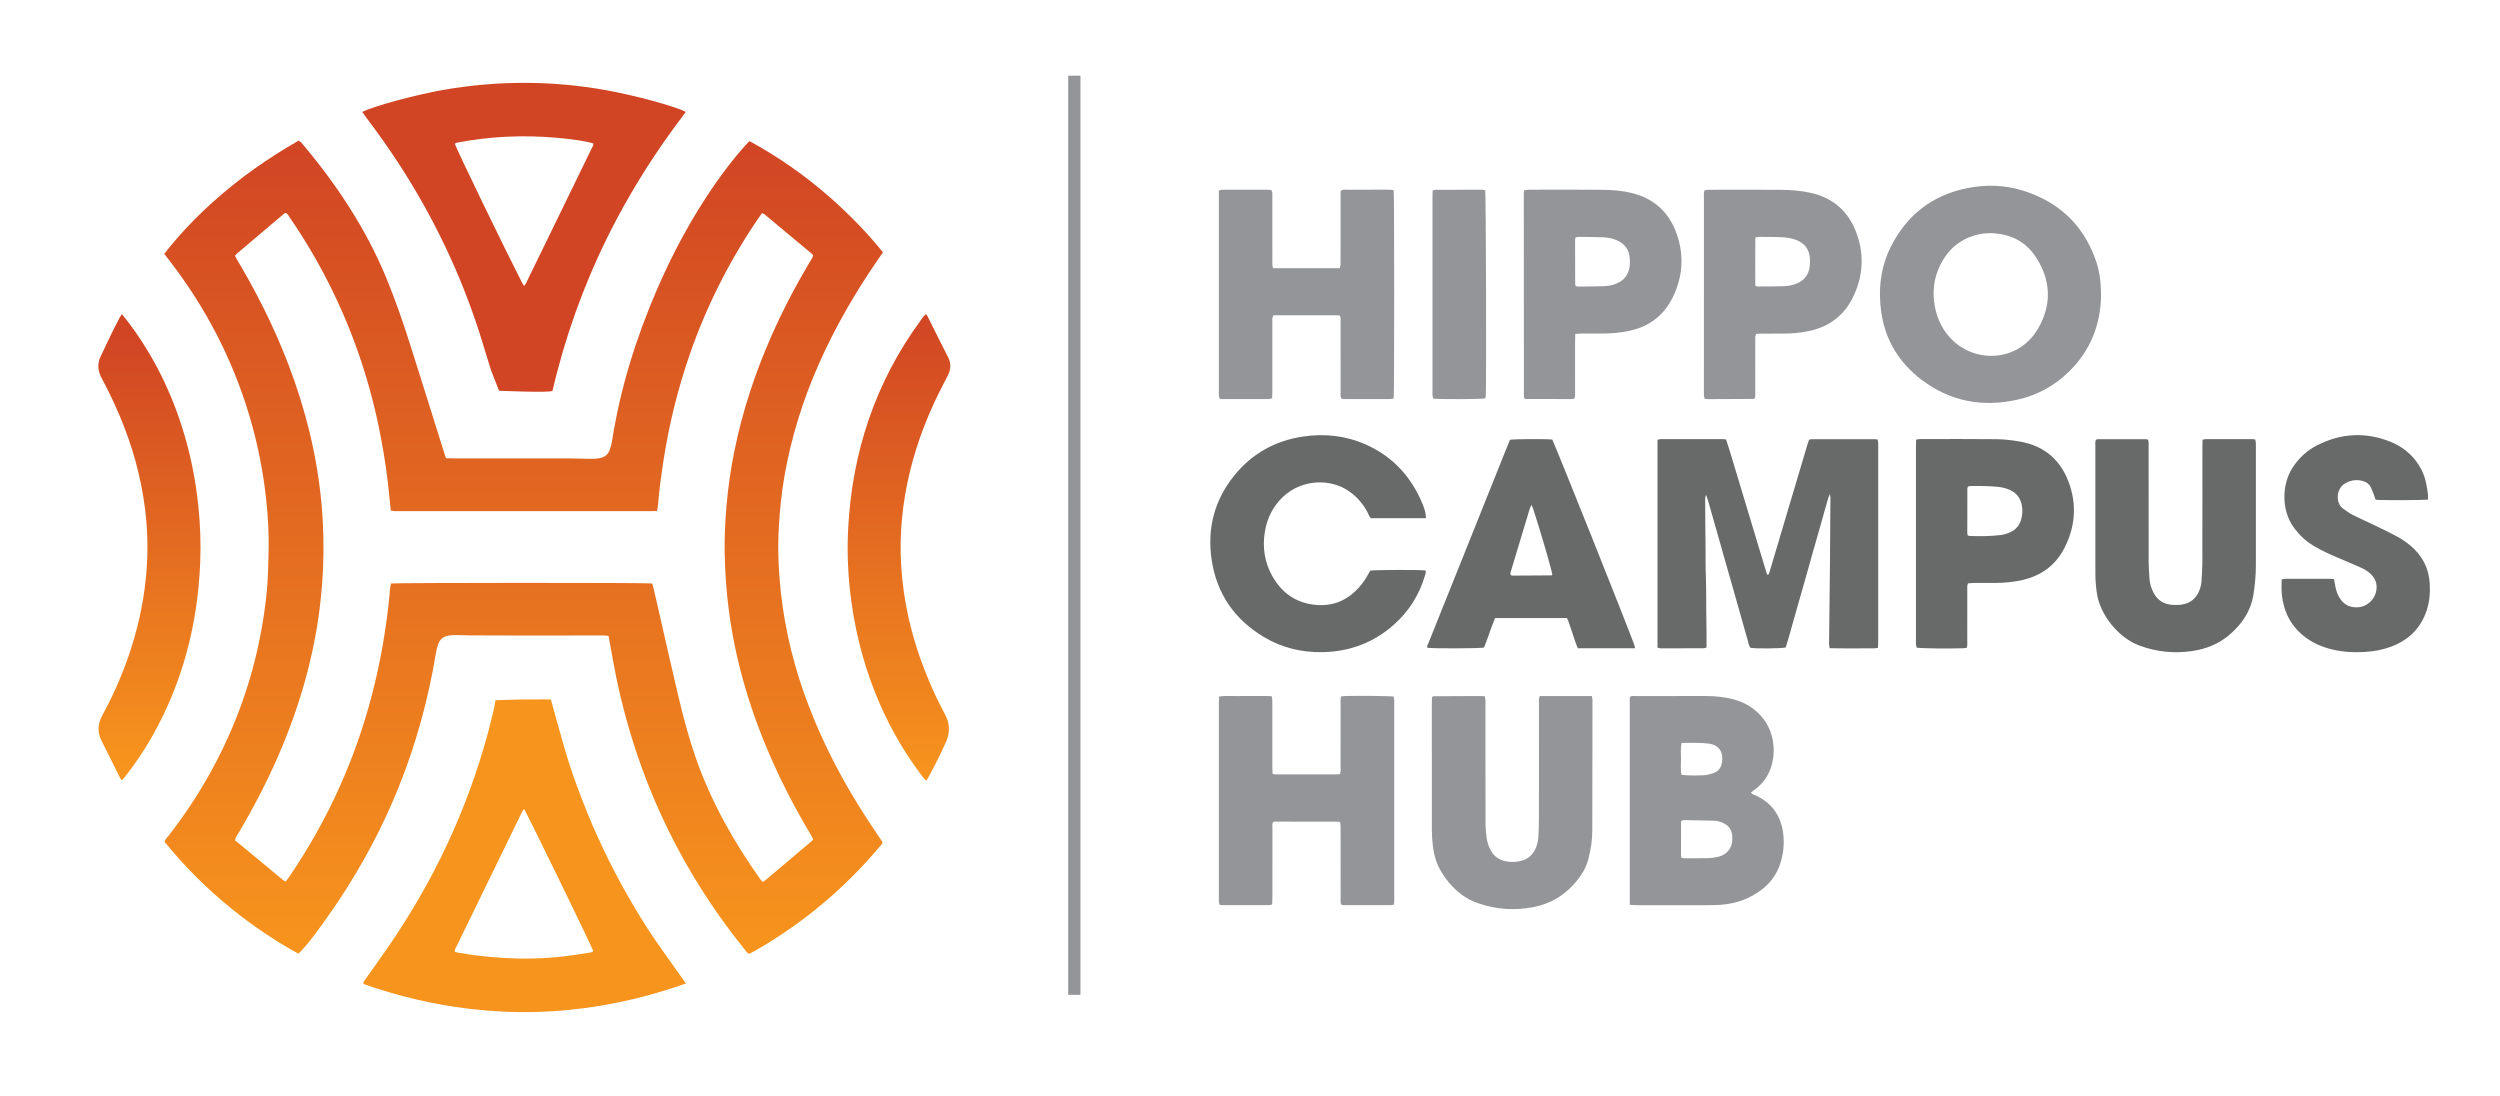
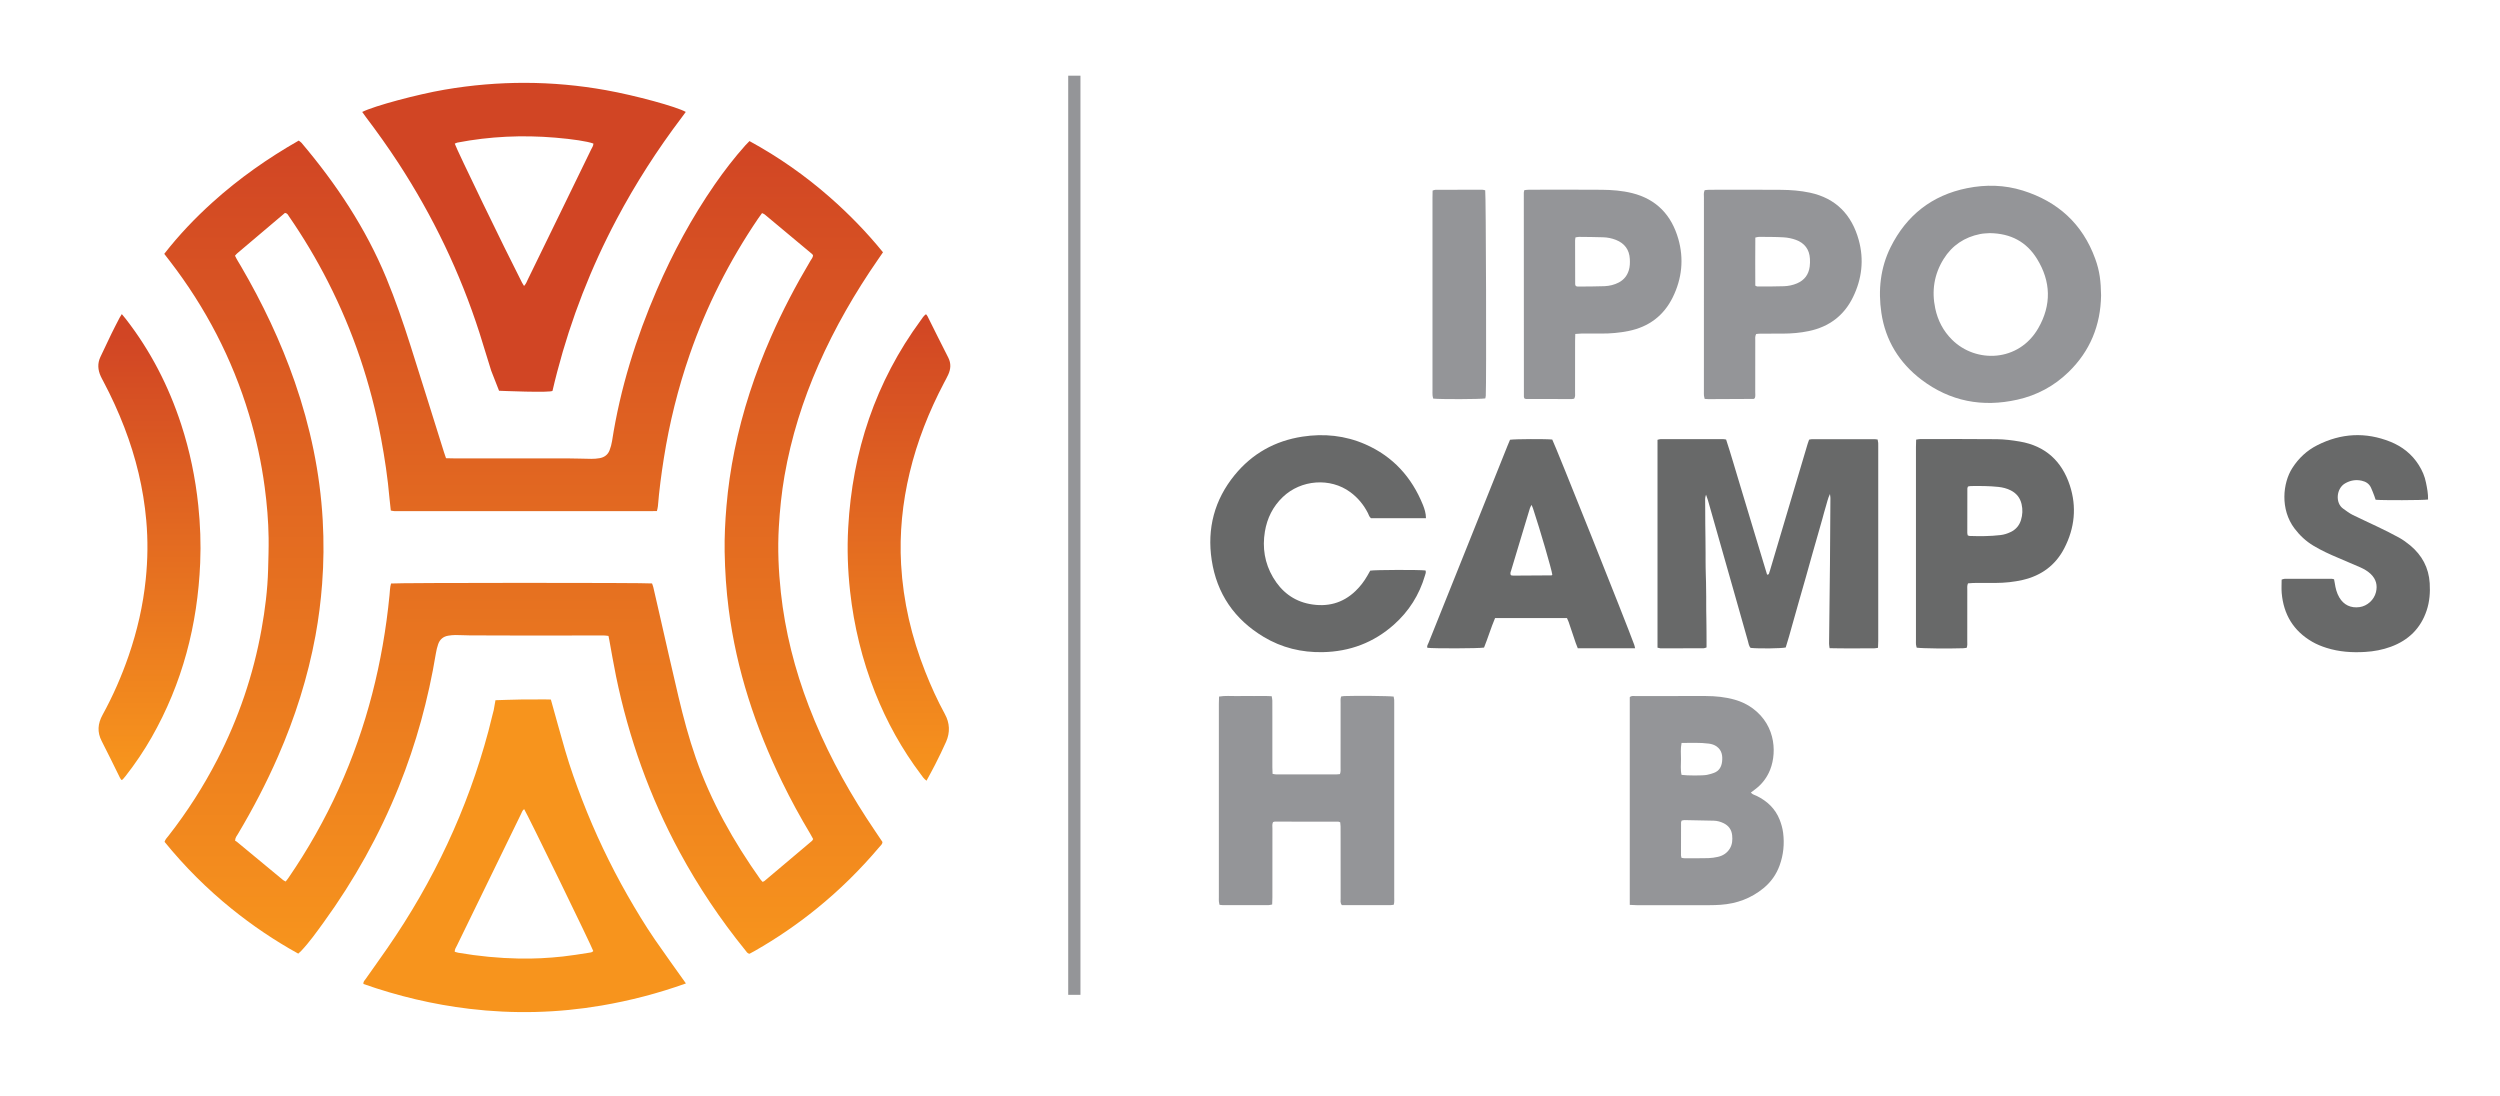
<svg xmlns="http://www.w3.org/2000/svg" version="1.1" id="Layer_1" x="0px" y="0px" viewBox="0 0 8326.8 3649.3" style="enable-background:new 0 0 8326.8 3649.3;" xml:space="preserve">
  <style type="text/css">
	.st0{fill:url(#SVGID_1_);}
	.st1{fill:#F7941D;}
	.st2{fill:#D14524;}
	.st3{fill:url(#SVGID_2_);}
	.st4{fill:url(#SVGID_3_);}
	.st5{fill:#949598;}
	.st6{fill:#686969;}
</style>
  <g>
    <linearGradient id="SVGID_1_" gradientUnits="userSpaceOnUse" x1="1744.009" y1="468.436" x2="1744.009" y2="3176.768">
      <stop offset="0" style="stop-color:#D14524" />
      <stop offset="1" style="stop-color:#F7941D" />
    </linearGradient>
    <path class="st0" d="M2496.3,469.9c97.3,53.1,186,115.4,267.9,187.3c63.7,55.9,122.6,116.4,176.8,183.1c-5.8,8.4-11,16-16.3,23.6   c-76.8,111-144,227.4-198.5,351c-52.3,118.8-90.9,241.8-113.2,369.8c-9.8,56.5-15.6,113.5-18.9,170.7   c-4.3,72.8-1.1,145.3,6.7,217.6c14.2,130.5,46.3,256.8,93.3,379.3c50.3,131.2,115.6,254.7,192,372.4c17.4,26.8,35.5,53.2,53.1,79.6   c-0.1,7.8-6.1,11.9-10.2,16.8c-63.4,75.1-133,143.8-209.4,205.6c-64.4,52.1-132.5,98.7-204.4,139.8c-6.3,3.6-12.8,7-18.7,10.2   c-7.7-1.1-10.3-7.1-13.9-11.5c-82.9-102.2-156-211.1-218.7-326.9c-100-184.8-169.8-380.5-212.1-586.1   c-8.3-40.4-15.1-81.2-22.6-121.8c-0.7-3.8-1.6-7.6-2.5-12.3c-5.8-0.6-11-1.6-16.1-1.6c-78,0.1-156,0.4-233.9,0.4   c-70.7,0-141.3-0.3-212-0.6c-16-0.1-32-1.2-47.9-1.2c-7.9,0-15.9,0.9-23.8,2.2c-16.6,2.6-28,12.4-33.5,28c-3.5,10-6,20.5-7.7,30.9   c-25.2,152.4-65.6,300.5-123.3,443.9c-64.7,161-148.6,311.3-250.3,451.7c-23.9,32.9-47.3,66.1-75.4,95.8c-2.7,2.8-5.7,5.3-9.4,8.7   c-78.7-43.5-152.5-93.4-222.1-149.6c-82.1-66.4-156.5-140.7-223.2-222.8c2.6-8.7,8.6-14.2,13.4-20.4   c62.1-79.6,116.3-164.2,162.5-253.9c70.6-137.2,119.8-281.8,147.1-433.7c11.8-65.6,20.1-131.7,21.9-198.5   c0.9-35.3,2.2-70.6,1.7-105.9c-0.8-56.7-5.6-113.1-13.1-169.3c-11-82.1-28.4-162.7-52.3-241.9c-56-185.8-144.1-355.1-262.2-508.9   c-6.4-8.4-12.9-16.7-20-25.9c49.1-63.1,103.3-119.8,161.7-172.4c87.5-78.8,183.2-146.1,286.1-204.8c3.5,2.7,7,4.7,9.4,7.5   c115.6,136.6,213.9,284.2,282.5,450.3c30.5,73.9,56.5,149.6,80.7,225.8c37.5,118.1,74.3,236.4,111.4,354.6c2,6.3,4.3,12.4,6.7,19.7   c8.5,0.2,16.4,0.5,24.3,0.5c127.3,0,254.6-0.1,381.9,0.1c26,0,52,1.3,77.9,1.5c9.3,0.1,18.7-0.7,27.8-2.3   c15.4-2.8,27.2-11.4,32.8-26.2c3.8-9.9,6.7-20.3,8.3-30.7c27.1-174.9,79.5-342.3,149.5-504.5c53-122.7,116.2-239.8,192.3-349.8   c31.5-45.5,65.3-89.3,102.2-130.7C2486.7,479.9,2490.9,475.6,2496.3,469.9z M2708.4,2794.6c-3.1-5.6-6.1-11.5-9.5-17.2   c-33.6-56-64.9-113.4-93.5-172.1c-89.1-182.7-152.3-373.5-178.3-575.9c-8.2-63.6-12.4-127.3-13.5-191.3   c-0.8-50.6,1.7-101.2,6-151.7c5.3-62.5,14.3-124.4,26.8-185.8c26.5-130.5,67.9-256.1,121.4-377.9c38.3-87.4,82.6-171.7,131.3-253.7   c3.6-6.1,8.9-11.6,8.9-18.9c-1.3-1.7-1.9-2.9-2.9-3.8c-52.7-44-105.3-88.1-158.1-132c-2.3-1.9-5.5-2.9-8.9-4.5   c-4.8,6.7-9.2,12.5-13.3,18.6c-95.5,140.8-171.8,291.4-227.5,452.3c-39.1,113-67.8,228.6-86.4,346.7   c-8.3,52.7-15.3,105.5-19.6,158.6c-0.4,5.1-2,10.1-3.3,16.2c-9.6,0.1-18.2,0.3-26.8,0.3c-277.3,0-554.6,0-831.9,0   c-5.3,0-10.7,0.2-16-0.1c-3.8-0.2-7.5-1.2-11.6-1.9c-1.5-14.2-3.2-27.3-4.4-40.5c-5.8-67.1-15.7-133.6-28.1-199.8   c-34.2-182.6-92.7-356.9-177.2-522.5c-38.5-75.5-81.9-148.1-130-217.8c-2.9-4.2-4.7-9.8-13-10.6c-52.4,44.3-105.8,89.5-159.1,134.7   c-2.5,2.1-4.4,4.7-7.2,7.7c5.8,12.5,13.2,23.6,19.8,35c71.7,122.9,132.7,250.8,179.3,385.4c51.8,149.4,84.2,302.8,93.1,460.8   c4,70.6,3.4,141.2-2,211.8c-4.4,57.9-11.6,115.4-22.1,172.4c-25.6,138.9-68.1,272.6-124.6,401.9c-39,89.3-84,175.4-133.9,259.1   c-3.6,6.1-9,11.6-9.2,22.2c1.2,0.7,3.8,1.7,5.8,3.4c51.4,42.5,102.7,85,154,127.5c2.3,1.9,5.3,3.1,8.6,4.9c4-5.2,7.4-9.2,10.3-13.6   c64.2-93.7,119.9-192.2,166.7-295.6c93-205.3,147-420.8,168.9-644.7c1.3-13,1.3-26.4,5.1-38.7c17.3-2.7,850.8-2.9,869.3-0.2   c1.3,3.9,3.1,8.2,4.2,12.6c6.8,29.2,13.4,58.4,20.1,87.6c21.3,92.8,42,185.8,64,278.5c16.2,68.1,34.2,135.7,57.2,201.8   c50.8,146,126,279,215,404.7c2.2,3.1,5.1,5.8,7.7,8.8c2.6-1.2,4.6-1.6,6-2.8c53-44.6,106-89.3,158.9-134.1   C2706.2,2799,2706.9,2797,2708.4,2794.6z" />
    <path class="st1" d="M2284.6,3275.5c-92.9,33.3-186.1,57.4-281.3,73.7c-146.1,24.9-292.8,28.5-439.9,10.9   c-120.8-14.4-238.3-42.5-352.8-82.7c-1.3-8,4-12,7.2-16.6c24.1-34.4,48.7-68.4,72.5-102.9c153.4-221.7,266.8-462,336.5-722.7   c4.6-17.4,8.8-34.9,13.1-52.3c1.5-5.8,2.7-11.7,4.5-17.4c5.9-33.3,5.9-33.3,5.9-33.3s73.2-2.5,85.1-2.4c26.6,0.2,53.3-0.2,79.9-0.3   c6.6,0,13.2,0.3,19.5,0.4c16.1,57.6,31.5,114.1,47.8,170.2c16.2,55.7,35.7,110.2,56.6,164.3c21.1,54.7,44.2,108.5,69.4,161.5   c25.2,52.9,52.2,105,81.3,155.9c28.8,50.3,58.7,100,91.5,147.8C2214.6,3177.9,2249,3225.3,2284.6,3275.5z M1745.8,2695   c-5.9,4-7.7,10.6-10.5,16.4c-41.7,85.6-83.4,171.2-125.1,256.8c-29.5,60.4-59,120.9-88.4,181.4c-3,6.2-7.6,12.2-7.3,20.4   c4.7,1.3,8.4,2.8,12.3,3.4c67.1,11.5,134.6,18,202.6,19.3c48.7,0.9,97.2-1.6,145.6-6.9c28.4-3.1,56.7-7.8,85-12.2   c5.6-0.9,11.9-0.9,16-5.9C1970.8,3151.3,1755.9,2710.1,1745.8,2695z" />
    <path class="st2" d="M1206.4,372.9c40-20.3,184.9-58.9,274.3-74.2c179.1-30.7,358.1-30.5,536.9,1.5   c99.6,17.8,236.9,55.5,266.5,72.6c-4.4,6-8.5,11.9-12.9,17.6C2189.7,498,2117,611.1,2053.8,730.3   c-85.6,161.4-151.4,330.5-197.7,507.2c-5.6,21.3-10.9,42.6-15.8,64c-1.7,7.6-178.1,0-178.1,0l-26.1-66.6   c-13.4-41.9-25.6-84.1-39-126c-64.4-200.4-154.8-388.4-269.5-564.8C1293,491.1,1256.3,439.5,1218,389   C1214.1,383.8,1210.3,378.4,1206.4,372.9z M1514.7,478.5c6.4,20.1,167.7,353.1,224.1,463c1.8,3.4,4,6.7,6.7,11   c6.9-7.4,9.6-15.6,13.3-23.2c39.2-80.2,78.3-160.5,117.4-240.8c30.9-63.5,61.9-127,92.7-190.5c3.1-6.4,7.6-12.4,7.6-19.8   c-19.4-7.4-69.5-14.9-126.6-19.7c-109.5-9.2-218.4-4.4-326.4,16.4C1520.3,475.5,1517.5,477.3,1514.7,478.5z" />
    <linearGradient id="SVGID_2_" gradientUnits="userSpaceOnUse" x1="497.705" y1="1121.341" x2="497.705" y2="2549.599">
      <stop offset="0" style="stop-color:#D14524" />
      <stop offset="1" style="stop-color:#F7941D" />
    </linearGradient>
    <path class="st3" d="M405.7,1046.2c5.5,6.6,9.4,11.1,13,15.8c82.7,106.3,143.2,224.2,184.9,352c28.6,87.7,47.2,177.5,56.8,269.2   c6.7,63.8,9.1,127.6,6.4,191.6c-8.6,206.3-59.2,401.1-161.9,581.3c-25.8,45.2-54.8,88.2-87,129.2c-2.9,3.7-5.9,7.2-9,10.7   c-0.8,0.9-2.3,1.1-4.4,2c-1.7-2.5-3.8-5-5.2-7.9c-20.2-40.5-39.6-81.4-60.5-121.6c-15.6-30.1-13.2-58.2,2.8-87.4   c34.7-63.2,63.5-129,87-197.2c28.5-82.8,48-167.6,56.9-254.8c6.7-65.2,7.5-130.4,1.7-195.5c-9.4-106.8-34.5-210.1-73-310.1   c-20.1-52.3-43.4-103.1-69.6-152.6c-3.1-5.9-6.4-11.7-9.1-17.8c-9.6-21-11.2-42.4-1.3-63.7c12.1-25.9,24.3-51.8,36.9-77.6   c8.7-18,18.1-35.6,27.2-53.4C400.1,1054.9,402.4,1051.7,405.7,1046.2z" />
    <linearGradient id="SVGID_3_" gradientUnits="userSpaceOnUse" x1="2994.263" y1="1046.438" x2="2994.263" y2="2600.268">
      <stop offset="0" style="stop-color:#D14524" />
      <stop offset="1" style="stop-color:#F7941D" />
    </linearGradient>
    <path class="st4" d="M3086,2600.3c-9.1-6.5-13.2-13.4-17.9-19.7c-63.8-84.5-114.7-176.3-153.7-274.7   c-42.9-108.4-70.1-220.6-83-336.4c-7.8-70.4-10.2-141-6.3-211.5c13.8-253.7,90.7-485.6,241.8-691.4c5-6.8,9.2-14.4,17.3-20.1   c2.1,2.7,3.9,4.5,5,6.7c23,45.8,45.5,91.9,69,137.5c10.1,19.7,8.7,38.4-0.1,57.5c-4.2,9.1-9,17.8-13.7,26.7   c-50.1,95.3-89.6,194.7-114.6,299.6c-24,100.4-34.3,202.2-28.5,305.3c6.9,123.4,34.9,242.3,80.3,357.1   c19.1,48.4,40.5,95.7,65.4,141.3c16.6,30.3,17.8,61.1,4.3,92.2c-11.2,25.6-23.8,50.6-36.3,75.6   C3106.1,2563.7,3096.3,2581,3086,2600.3z" />
  </g>
  <g>
    <path class="st5" d="M5428.3,3013.9c0-232.6,0-462.4,0-691.9c6.2-5.5,13.2-3.6,19.6-3.6c50.6-0.2,101.3-0.1,151.9-0.1   c27.3,0,54.6-0.1,82,0c32.8,0.1,65.2,3.3,96.8,12.4c21.3,6.1,41.1,15.4,59,28.6c80.9,59.5,81.2,158.4,53.7,214.8   c-10.7,22-25.8,40.3-45.4,54.9c-4.7,3.5-9.4,7.1-14.3,10.8c5.6,6.9,13.3,8.1,19.7,11.3c34.8,17.1,61.5,42.3,76,78.6   c5.6,14.1,9.9,29.2,11.8,44.2c4.7,36.8,1.1,73.1-11.6,108.3c-10.9,30.2-28.6,55.3-53.4,75.8c-41.6,34.2-89.5,51.8-142.8,55.6   c-12.6,0.9-25.3,1.3-37.9,1.3c-80.6,0.1-161.2,0.1-241.9,0C5444.3,3014.8,5437.1,3014.3,5428.3,3013.9z M5600.6,2857.2   c3.5,0.5,6.7,1.4,9.9,1.4c26.6,0,53.1,0.3,79.7-0.4c10.5-0.3,21.2-1.9,31.5-4.2c16.8-3.8,30.6-12.6,39.8-27.6   c8.4-13.7,9.4-28.9,7.8-44.3c-1.9-18.6-11.7-32.1-28.5-40.3c-10.3-5-21.2-8-32.6-8.3c-32.5-0.9-65-1.5-97.6-2   c-3.2-0.1-6.3,1.1-9.4,1.6c-0.9,2.6-2.1,4.4-2.1,6.2c-0.2,36.5-0.2,73.1-0.2,109.6C5599,2851.3,5600,2853.8,5600.6,2857.2z    M5600.8,2474.5c-3.8,19.5-1.9,36.8-1.9,53.8c0.1,17.6-2.2,35.5,1.9,52.6c18.6,2.6,70.6,2.8,84.5,0c7.8-1.6,15.5-3.8,23-6.5   c17.6-6.4,25.6-20.4,27.5-38.1c2.1-19.4-0.7-37.3-17.9-49.9c-7.7-5.6-16.5-8.3-25.9-9.6C5662.3,2472.8,5632.5,2474.7,5600.8,2474.5   z" />
    <path class="st5" d="M4463.9,2738.9c-2.9-1-4.7-2.2-6.5-2.2c-70.6-0.1-141.3-0.2-211.9-0.1c-1.8,0-3.7,1.2-5.5,1.8   c-3.4,7.2-1.9,14.6-1.9,21.8c-0.1,76-0.1,152-0.1,228c0,7.9-0.4,15.8-0.7,24.4c-4.9,0.9-8.7,2.1-12.5,2.2   c-50.7,0.1-101.3,0.1-152,0c-3.3,0-6.5-0.6-10.8-1c-0.8-3.9-1.9-7.6-2.2-11.4c-0.4-4.6-0.1-9.3-0.1-14c0-214.6,0-429.2,0-643.9   c0-7.9,0.4-15.7,0.6-24.4c20.3-3.5,39.6-1.4,58.6-1.7c19.3-0.4,38.7-0.2,58-0.1c19.2,0.1,38.4-0.6,58.8,0.6c0.8,5.4,2,9.8,2.1,14.2   c0.2,18,0.1,36,0.1,54c0,56,0,112,0,168c0,7.2,0.4,14.5,0.7,22.4c5,0.8,8.8,1.9,12.6,1.9c66,0.1,132,0.1,198,0   c4.5,0,9-0.7,13.8-1.1c3.1-7.9,2.1-15.3,2.1-22.4c0.1-71.3,0-142.6,0.1-214c0-7.2-1-14.5,1.9-22.2c3.6-0.5,6.8-1.2,10-1.3   c41.2-1.5,148.2-0.5,164.8,1.7c0.6,3.4,1.5,7.2,1.8,10.9c0.3,4.6,0.1,9.3,0.1,14c0,214.6,0,429.2,0,643.9c0,7.9,0.8,15.8-1.4,24.4   c-3.8,0.6-6.9,1.4-10.1,1.4c-54.6,0.2-109.2,0.2-162.8,0.1c-6.4-7.8-4.1-15.5-4.2-22.5c-0.2-66-0.1-132-0.1-198c0-14,0.1-28-0.1-42   C4464.9,2747.8,4464.2,2743.2,4463.9,2738.9z" />
-     <path class="st5" d="M5128.4,2318.3c58.3,0,115.4-0.2,173.5,0.1c0.9,4.9,2.2,8.6,2.2,12.4c-0.1,145.9-0.1,291.8-0.6,437.8   c-0.1,30.7-5.2,61-12.6,90.8c-5,20.2-13.7,39-25.5,56.1c-38.8,56.3-91,92.8-158.6,105.9c-61.5,11.9-122,7.8-181.4-12.2   c-55.1-18.5-94.5-55.9-124.2-104.6c-15.9-26-24.7-54.6-28.4-84.6c-2.3-18.5-3.7-37.2-3.7-55.8c-0.3-140.6-0.1-281.2-0.1-421.8   c0-7.2,0.5-14.4,0.7-20.2c1.8-1.7,2.2-2.3,2.8-2.6c0.6-0.3,1.3-0.6,1.9-0.6c52-0.3,103.9-0.5,155.9-0.7c4.6,0,9.3,0.4,14.9,0.7   c0.8,3.9,2,7.6,2.3,11.3c0.4,6,0.1,12,0.1,18c0,129.9-0.1,259.9,0.2,389.8c0,17.9,1.4,36,3.9,53.7c1.7,11.7,5.4,23.4,10.3,34.3   c10.8,24.2,29.9,38.9,56.1,43.1c15.8,2.6,31.8,2.2,47.6-1.7c23-5.7,39-19.5,48.6-40.9c5.5-12.2,8.8-25.2,9.5-38.6   c0.9-19.3,1.9-38.6,1.9-57.9c0.2-128.6,0.1-257.2,0.1-385.8C5125.8,2336.5,5124.7,2328.4,5128.4,2318.3z" />
  </g>
  <g>
    <path class="st6" d="M5520.7,2157.2c0-231.6,0-461.5,0-692.3c3.5-0.8,6.6-2.2,9.6-2.2c70-0.1,140-0.1,210,0c2.6,0,5.1,0.7,8.9,1.3   c16.5,50,30.7,100.6,46.1,150.7c15.3,49.7,29.9,99.5,45,149.3c15.2,50.2,30.1,100.4,45.4,150.1c6.8,0.1,6.2-4.2,7.3-6.9   c1-2.5,1.7-5,2.5-7.6c16-53.6,31.9-107.3,47.8-160.9c25.8-86.8,51.6-173.7,77.5-260.5c1.3-4.4,3-8.8,4.8-13.8   c3.2-0.6,6.3-1.6,9.5-1.6c70-0.1,140-0.1,210,0c2.6,0,5.2,0.6,8.8,1.1c0.7,3.9,1.6,7.6,1.9,11.4c0.3,4,0.1,8,0.1,12   c0,216,0,432,0,648c0,7.2-0.5,14.3-0.8,22.4c-5.1,0.7-8.9,1.7-12.7,1.7c-49.2-0.1-98.4,0.8-148.5-0.5c-0.7-5.7-1.8-10.2-1.8-14.6   c0.9-89.3,2.1-178.6,3-267.9c0.7-72.7,1.1-145.3,1.5-218c0-3-0.7-6.1-1.5-13.1c-7.5,15.5-9.6,28.6-13.6,41   c-4.2,13.3-7.5,26.9-11.3,40.4c-3.6,12.8-7.3,25.6-10.9,38.4c-3.8,13.4-7.7,26.9-11.5,40.3c-3.7,12.8-7.4,25.6-11,38.4   c-3.6,12.8-7.2,25.6-10.8,38.5c-3.8,13.5-7.5,26.9-11.3,40.4c-3.6,12.8-7.3,25.6-11,38.4c-3.7,12.8-7.4,25.6-11,38.4   c-3.8,13.4-7.6,26.9-11.4,40.4c-3.6,12.8-7.3,25.6-10.9,38.5c-3.8,13.5-7.4,27-11.3,40.4c-3.7,12.8-7.7,25.5-11.4,37.8   c-14.7,3.4-89,4.3-116.8,1.4c-6.2-6.2-6.9-15.2-9.2-23.2c-15.3-53.1-30.1-106.4-45.2-159.6c-29.3-103.2-58.6-206.3-88-309.5   c-1.4-4.9-3.3-9.7-6.2-18c-4.2,10.9-2.7,18.6-2.9,26.1c-0.1,8,0.1,16,0.2,24c0,8,0,16,0.1,24c0,8,0,16,0.1,24c0.1,8,0.2,16,0.3,24   c0.1,8,0.2,16,0.3,24c0.1,8,0.1,16,0.2,24c0.1,8,0.2,16,0.2,24c0,8-0.1,16,0,24c0,8,0.1,16,0.2,24c0.1,8.7,0.4,17.3,0.6,26   c0.2,8,0.5,16,0.7,24c0.2,8,0.2,16,0.3,24c0.1,8,0.2,16,0.3,24c0,8,0,16,0,24c0,8,0,16,0.1,24c0.1,8,0.3,16,0.4,24   c0.1,8,0.2,16,0.3,24c0.1,8,0.2,16,0.2,24c0.1,8,0.1,16,0.1,24c0,7.9,0,15.9,0,24.6c-3.9,1.1-6.9,2.8-9.9,2.8   c-48,0.2-96,0.1-144,0.1C5527.5,2159.1,5525,2158.1,5520.7,2157.2z" />
    <path class="st6" d="M4749.5,1726c-62.4,0-123,0-183.1,0c-6.1-4.6-7.4-11.5-10.4-17.3c-14.2-27.8-33.6-51.2-58.8-69.7   c-66.4-48.8-163.7-41.7-224.5,16.4c-33,31.5-52.3,70.5-59.7,115.1c-8.9,53.7-0.8,105.1,27,152.3c27.7,47.1,67.8,78.7,122.2,89   c57.9,10.9,109.8-2,153.1-43.8c15.4-14.9,28.4-31.8,39-50.5c3.3-5.8,6.6-11.5,9.6-16.9c16.2-2.8,164-3.2,184.1-0.6   c2.5,6-0.3,11.6-1.9,17.1c-18.9,64.3-53.4,119-103.4,163.4c-67.5,60-146.9,89.8-237.1,91.6c-70.4,1.4-136.4-14.6-196.7-50.8   c-97.2-58.3-156.1-143.8-173.1-256c-15.9-104.8,9-200.2,76.2-282.7c58.4-71.7,134.5-114.3,225.9-128.3c72-11,142.4-3.9,209.5,25.5   c92,40.3,154.5,109.3,191.9,201.7C4744.7,1695.1,4749.3,1709.1,4749.5,1726z" />
-     <path class="st6" d="M6980.9,1464.8c2.2-0.7,4-1.9,5.9-1.9c54-0.1,108-0.1,161.9,0c1.8,0,3.7,1.1,6.1,1.9   c2.7,7.7,1.6,15.7,1.6,23.5c0.1,127.3-0.1,254.6,0.2,381.9c0,19.3,1.5,38.6,2.8,57.8c1.1,16.1,5.8,31.5,13.3,45.8   c12.6,24.3,32.8,38.2,60.1,40.5c14.6,1.2,29.2,1.2,43.7-2.7c21.4-5.7,36.5-18.7,46-38.4c5.5-11.5,9.2-23.6,10-36.4   c1.2-20.6,2.8-41.2,2.9-61.9c0.3-128.6,0.1-257.3,0.2-385.9c0-7.9,0.3-15.8,0.5-24.4c4.3-0.8,7.4-2,10.5-2c52-0.1,104-0.1,156,0   c2.6,0,5.1,0.6,8.9,1.1c0.7,4,1.8,7.7,2,11.5c0.4,5.3,0.2,10.7,0.2,16c0,130.6,0,261.3,0,391.9c0,32.7-3.1,65.1-8.2,97.4   c-8.9,55.7-38.4,98.5-80.3,134.2c-35.6,30.4-77.5,46.8-123,53.6c-59.7,9-118.1,3.1-175.1-17.6c-70.2-25.5-132.3-101.9-143-174.9   c-3.2-21.8-5-43.7-5-65.7c-0.1-141.3-0.1-282.6,0-423.9C6978.9,1479.2,6977.8,1471.8,6980.9,1464.8z" />
    <path class="st6" d="M5446.1,2159.3c-65.4,0.1-127.9,0-190.9,0c-2.7-6.8-5-12.2-6.9-17.7c-7.9-23.3-15.6-46.7-23.6-70.1   c-1.5-4.3-3.6-8.4-5.6-13c-79.8,0-159,0-239.4,0c-13.8,32.5-23.8,66.4-36.8,98.4c-16.1,3.1-168.8,3.5-188.7,0.7   c-2.4-6.3,1.8-11.4,3.9-16.6c36.1-90.3,72.4-180.6,108.6-270.9c51.6-128.6,103.1-257.3,154.6-385.9c2.7-6.7,5.6-13.4,8.2-19.5   c16.2-2.6,120.9-3,140.6-0.7c9.2,16.6,247.8,613.8,272.8,682.9C5444.2,2149.9,5444.6,2153.1,5446.1,2159.3z M5101.1,1681.7   c-2.6,5.2-4.5,7.8-5.3,10.7c-7.6,24.8-15,49.6-22.5,74.4c-13.4,44.5-26.9,89-40.2,133.6c-1.4,4.8-4.4,9.9-0.4,15.7   c2.1,0.3,4.7,1.1,7.2,1.1c42.5-0.2,85-0.5,127.5-0.8c0.6,0,1.3-0.4,1.8-0.8c0.5-0.4,0.7-1.1,1.1-1.6   c-2.5-18.3-39.9-146.8-63.9-219.5C5105.4,1691,5103.7,1687.7,5101.1,1681.7z" />
    <path class="st6" d="M6554.8,1943c-3.5,8-2.3,15.5-2.3,22.6c-0.1,56.6,0,113.2-0.1,169.8c0,7.2,1.1,14.5-2,22.4   c-4.1,0.5-7.9,1.2-11.7,1.3c-49.1,1.7-137.5,0.7-154.7-1.9c-0.8-3.3-2-7-2.4-10.7c-0.4-4.6-0.1-9.3-0.1-14c0-214.5,0-429,0-643.4   c0-7.9,0.3-15.8,0.6-24.8c4.8-0.7,8.6-1.8,12.3-1.8c85.3-0.1,170.5-0.7,255.8,0.3c25.8,0.3,51.9,3.5,77.4,7.9   c85,14.5,139.9,65.3,166.4,145.9c23.5,71.7,16.2,142.3-18.3,209.2c-29.1,56.6-76.3,91.3-138.1,105.7c-29.9,6.9-60.4,10-91.1,10.1   c-24.6,0.1-49.3-0.1-73.9,0.1C6566.5,1941.9,6560.7,1942.6,6554.8,1943z M6553.9,1783c3.1,1.2,4.3,2,5.5,2.1   c34.6,1.2,69.2,1.1,103.6-2.9c12-1.4,23.3-5,34.2-10.3c17.2-8.3,28.5-21.7,34.1-39.7c5.4-17.5,6.2-35.2,2-53.2   c-4.8-20.8-16.9-35.8-35.7-45.5c-13.2-6.8-27.3-10.2-42-11.8c-30.5-3.2-61.1-3.2-91.7-2.8c-3.1,0-6.3,1.1-9.2,1.6   c-0.9,2.9-2,4.7-2,6.6c-0.2,49.2-0.2,98.5-0.2,147.7C6552.5,1777.3,6553.3,1779.9,6553.9,1783z" />
    <path class="st6" d="M8087.2,1663.8c-18.1,2.6-154,2.9-174.7,0.7c-1.3-4-2.6-8.4-4.3-12.7c-3.6-9.3-7-18.7-11.2-27.7   c-6.1-13.1-17-19.9-30.8-23c-19.8-4.4-38-1.2-55.7,9.1c-29.1,17.1-32.9,65.2-6.2,83.9c10.3,7.3,20.4,15.2,31.6,20.8   c27.4,13.7,55.5,26,83,39.4c24,11.6,48,23.3,71.2,36.1c13.3,7.4,25.9,16.4,37.7,26.2c39.2,32.7,61.7,74.3,64.9,125.9   c1.9,30.9-0.4,61.4-10.2,90.8c-19.8,59.6-60.5,99.2-119.1,120.8c-27.7,10.2-56.5,15.6-85.9,17.3c-43.5,2.6-86.5-0.2-128.5-13.5   c-16.6-5.2-32.6-11.7-47.7-20.4c-62.5-36.2-95.4-91-101.6-162.4c-1.2-14.5-0.2-29.2-0.2-44.6c3.8-1,6.8-2.6,9.8-2.6   c52.7-0.1,105.3-0.1,158,0c1.9,0,3.8,0.9,6.8,1.6c0.8,4.2,1.7,8.6,2.4,13c2.5,16.6,6.4,32.7,15,47.3c14.7,25.1,38.4,36.4,67.6,32.3   c25.5-3.6,48.1-23.9,54.5-49.5c5.8-23.2,0.4-43.5-16.9-60.3c-10.2-9.9-22.3-16.9-35.1-22.6c-24.4-10.7-48.9-21.3-73.4-31.5   c-28.3-11.8-56.1-24.6-82.5-40.4c-25-14.9-45.7-34.3-63.2-57.4c-48.5-64-39.3-152-7.3-201.7c21.1-32.8,48.6-58.5,83.2-75.9   c79.3-40.1,160.9-44.6,243.5-11.4c39.2,15.8,71.4,41.1,94.3,77.4c11.5,18.2,20,37.6,24.1,58.8   C8084,1625.9,8087.7,1644.1,8087.2,1663.8z" />
  </g>
  <g>
    <path class="st5" d="M6998.1,983.9c-1.5,99.4-36.5,185.5-108.5,255.4c-47.9,46.6-105.1,77.3-170.3,91.9   c-116.4,26.2-224.2,5.8-319.7-66.7c-73.6-55.9-119.7-130.6-133.3-222.4c-11.1-75.3-3.4-149.9,30.7-218.6   c52.7-105.9,137.5-173.1,254.6-196.7c62.4-12.6,124.9-11.1,185.8,7.9c116.7,36.6,198.8,110.9,241,226.8   C6994,903.9,6997.3,938.1,6998.1,983.9z M6627.3,776.5c-8.1,0.7-20.3,0.6-31.9,3c-52.2,10.4-93.5,37.8-121.7,83.1   c-31.8,51-40.3,106.4-27.9,164.9c8.5,40,26.6,74.9,55.9,104c79.5,79.1,222.4,74.6,287.3-38.5c44.3-77.1,42.3-155.6-4.4-231   C6749.9,805.8,6697.8,777.4,6627.3,776.5z" />
-     <path class="st5" d="M4240.3,893.3c74.6,0,147.7,0,222,0c1-4.1,2.5-7.8,2.6-11.5c0.3-17.3,0.2-34.6,0.2-52c0-57.3,0-114.6,0-171.9   c0-7.3,0-14.6,0-20.7c6.3-7.2,13.4-5.3,19.8-5.3c44-0.2,88-0.1,131.9-0.1c5.3,0,10.7-0.2,16,0.2c3.2,0.2,6.3,1.4,9.2,2.1   c2.2,17.5,2.2,675.2,0,693c-3.4,0.6-7.2,2-10.9,2c-50.6,0.1-101.3,0.1-151.9,0c-3.8,0-7.6-0.9-11.7-1.3c-3.4-7.8-2.3-15.2-2.3-22.4   c-0.1-77.3,0-154.6-0.1-231.9c0-7.1,1.1-14.5-2.4-22.3c-3.4-0.4-6.5-1.1-9.7-1.1c-70.6-0.1-141.1,0-210.9,0   c-6.1,7.7-4.2,15.3-4.2,22.4c-0.2,59.3-0.1,118.6-0.1,177.9c0,18.7,0.1,37.3,0,56c0,6.6-0.4,13.1-0.7,20.2c-4.2,1-7.3,2.5-10.4,2.5   c-52.6,0.1-105.3,0.1-157.9,0c-1.9,0-3.8-0.7-7-1.4c-0.6-3.5-1.6-7.1-2-10.9c-0.4-4-0.1-8-0.1-12c0-215.9,0-431.8,0-647.7   c0-7.3,0-14.5,0-22.8c5.6-1,10-2.4,14.4-2.4c49.3-0.2,98.6-0.1,147.9,0c4.5,0,9,1.1,13,1.7c4.3,8.5,2.7,16.7,2.8,24.5   c0.1,70,0,139.9,0.1,209.9C4237.9,876,4236.8,884,4240.3,893.3z" />
    <path class="st5" d="M5246.8,1112.3c-0.3,9.5-0.6,16.7-0.6,23.9c0,56.7,0,113.3-0.1,170c0,7.2,1.5,14.7-3,21.7   c-2.6,0.4-5.2,1.2-7.7,1.2c-50.7,0-101.3,0-152-0.1c-1.9,0-3.7-1-5.7-1.6c-0.8-2-2-3.8-2-5.6c-0.2-226.7-0.3-453.3-0.3-680   c0-2.5,1-5.1,1.8-8.5c5.4-0.5,10.6-1.4,15.8-1.4c80.7-0.1,161.3-0.5,242,0.2c34,0.3,68,2.9,101.2,11.1   c81.4,20.3,131.2,73.6,153.8,152.5c19.1,66.8,12.1,132.4-18.5,194.6c-30.2,61.3-79.9,98.5-147,112.1c-30.2,6.1-60.6,8.8-91.4,8.6   c-22-0.1-44-0.1-66,0C5261.2,1111.1,5255.3,1111.8,5246.8,1112.3z M5248.5,952.6c2,0.7,3.8,1.8,5.6,1.8c29.9-0.2,59.9,0,89.8-1.2   c16.6-0.7,33-4.5,48-12.4c16.7-8.9,27.7-22.4,33.2-40.5c3.8-12.4,4.1-24.9,3.4-37.6c-1.6-31.2-17.6-52.3-46.3-63.7   c-13.7-5.4-28.2-8.3-42.9-8.7c-26.6-0.9-53.2-1-79.9-1.3c-3.8,0-7.6,1.1-11.9,1.7c-0.5,4.1-1.3,7.3-1.3,10.5   c0,48.6,0.1,97.2,0.3,145.8C5246.6,948.8,5247.8,950.6,5248.5,952.6z" />
    <path class="st5" d="M5849.2,1112.5c-4.3,8.1-2.8,15.6-2.9,22.8c-0.1,56.6,0,113.2-0.1,169.9c0,7.2,1.1,14.6-1.2,20.3   c-1.5,1.7-1.9,2.3-2.5,2.6c-0.5,0.3-1.2,0.6-1.9,0.6c-49.9,0.3-99.9,0.5-149.8,0.7c-3.9,0-7.9-0.4-12.9-0.7   c-0.9-3.9-2.2-7.6-2.5-11.3c-0.4-4.6-0.2-9.3-0.2-14c0-215.2,0-430.3,0.1-645.5c0-7.8-1.6-15.9,2.5-24.5c4.9-0.4,10.1-1.3,15.2-1.3   c79.9-0.1,159.9-0.6,239.8,0.2c31.9,0.3,63.8,2.7,95.3,9.4c87.3,18.7,139.6,73.9,162.8,157.7c18.1,65.4,10.6,129.7-19.2,190.6   c-30,61.4-79.7,98.5-146.5,112.6c-28.8,6.1-57.9,8.5-87.3,8.6c-24.6,0-49.3-0.1-73.9,0.1   C5858.9,1111.2,5853.7,1112.1,5849.2,1112.5z M5846.4,951.4c4,1.8,5.2,2.8,6.3,2.8c29.9-0.1,59.9,0.3,89.8-0.9   c14.5-0.6,29-3.6,42.7-9.4c25-10.6,38.9-29.4,42.4-55.9c1.1-8.5,1.3-17.3,0.8-25.9c-1.6-31.3-17.8-52.6-46.8-63.2   c-13-4.7-27.1-7.6-40.8-8.4c-27.2-1.6-54.5-1.3-81.8-1.6c-3.7,0-7.5,1.3-12.5,2.3C5846,845.2,5846.2,898.3,5846.4,951.4z" />
    <path class="st5" d="M4947.1,1327c-16.4,2.9-151.5,3.3-173.5,0.6c-0.7-3.3-1.9-6.9-2.2-10.7c-0.4-5.3-0.2-10.7-0.2-16   c0-213.9,0-427.8,0-641.7c0-7.9,0.3-15.8,0.4-24.5c3.9-1.1,7-2.6,10-2.6c52-0.2,103.9-0.2,155.9-0.1c3.2,0,6.3,1.2,9.3,1.9   c2.6,15.9,4.3,637,1.9,684.1C4948.5,1321.2,4947.6,1324.3,4947.1,1327z" />
  </g>
  <rect x="3557.9" y="252.1" class="st5" width="40.8" height="3061.4" />
</svg>